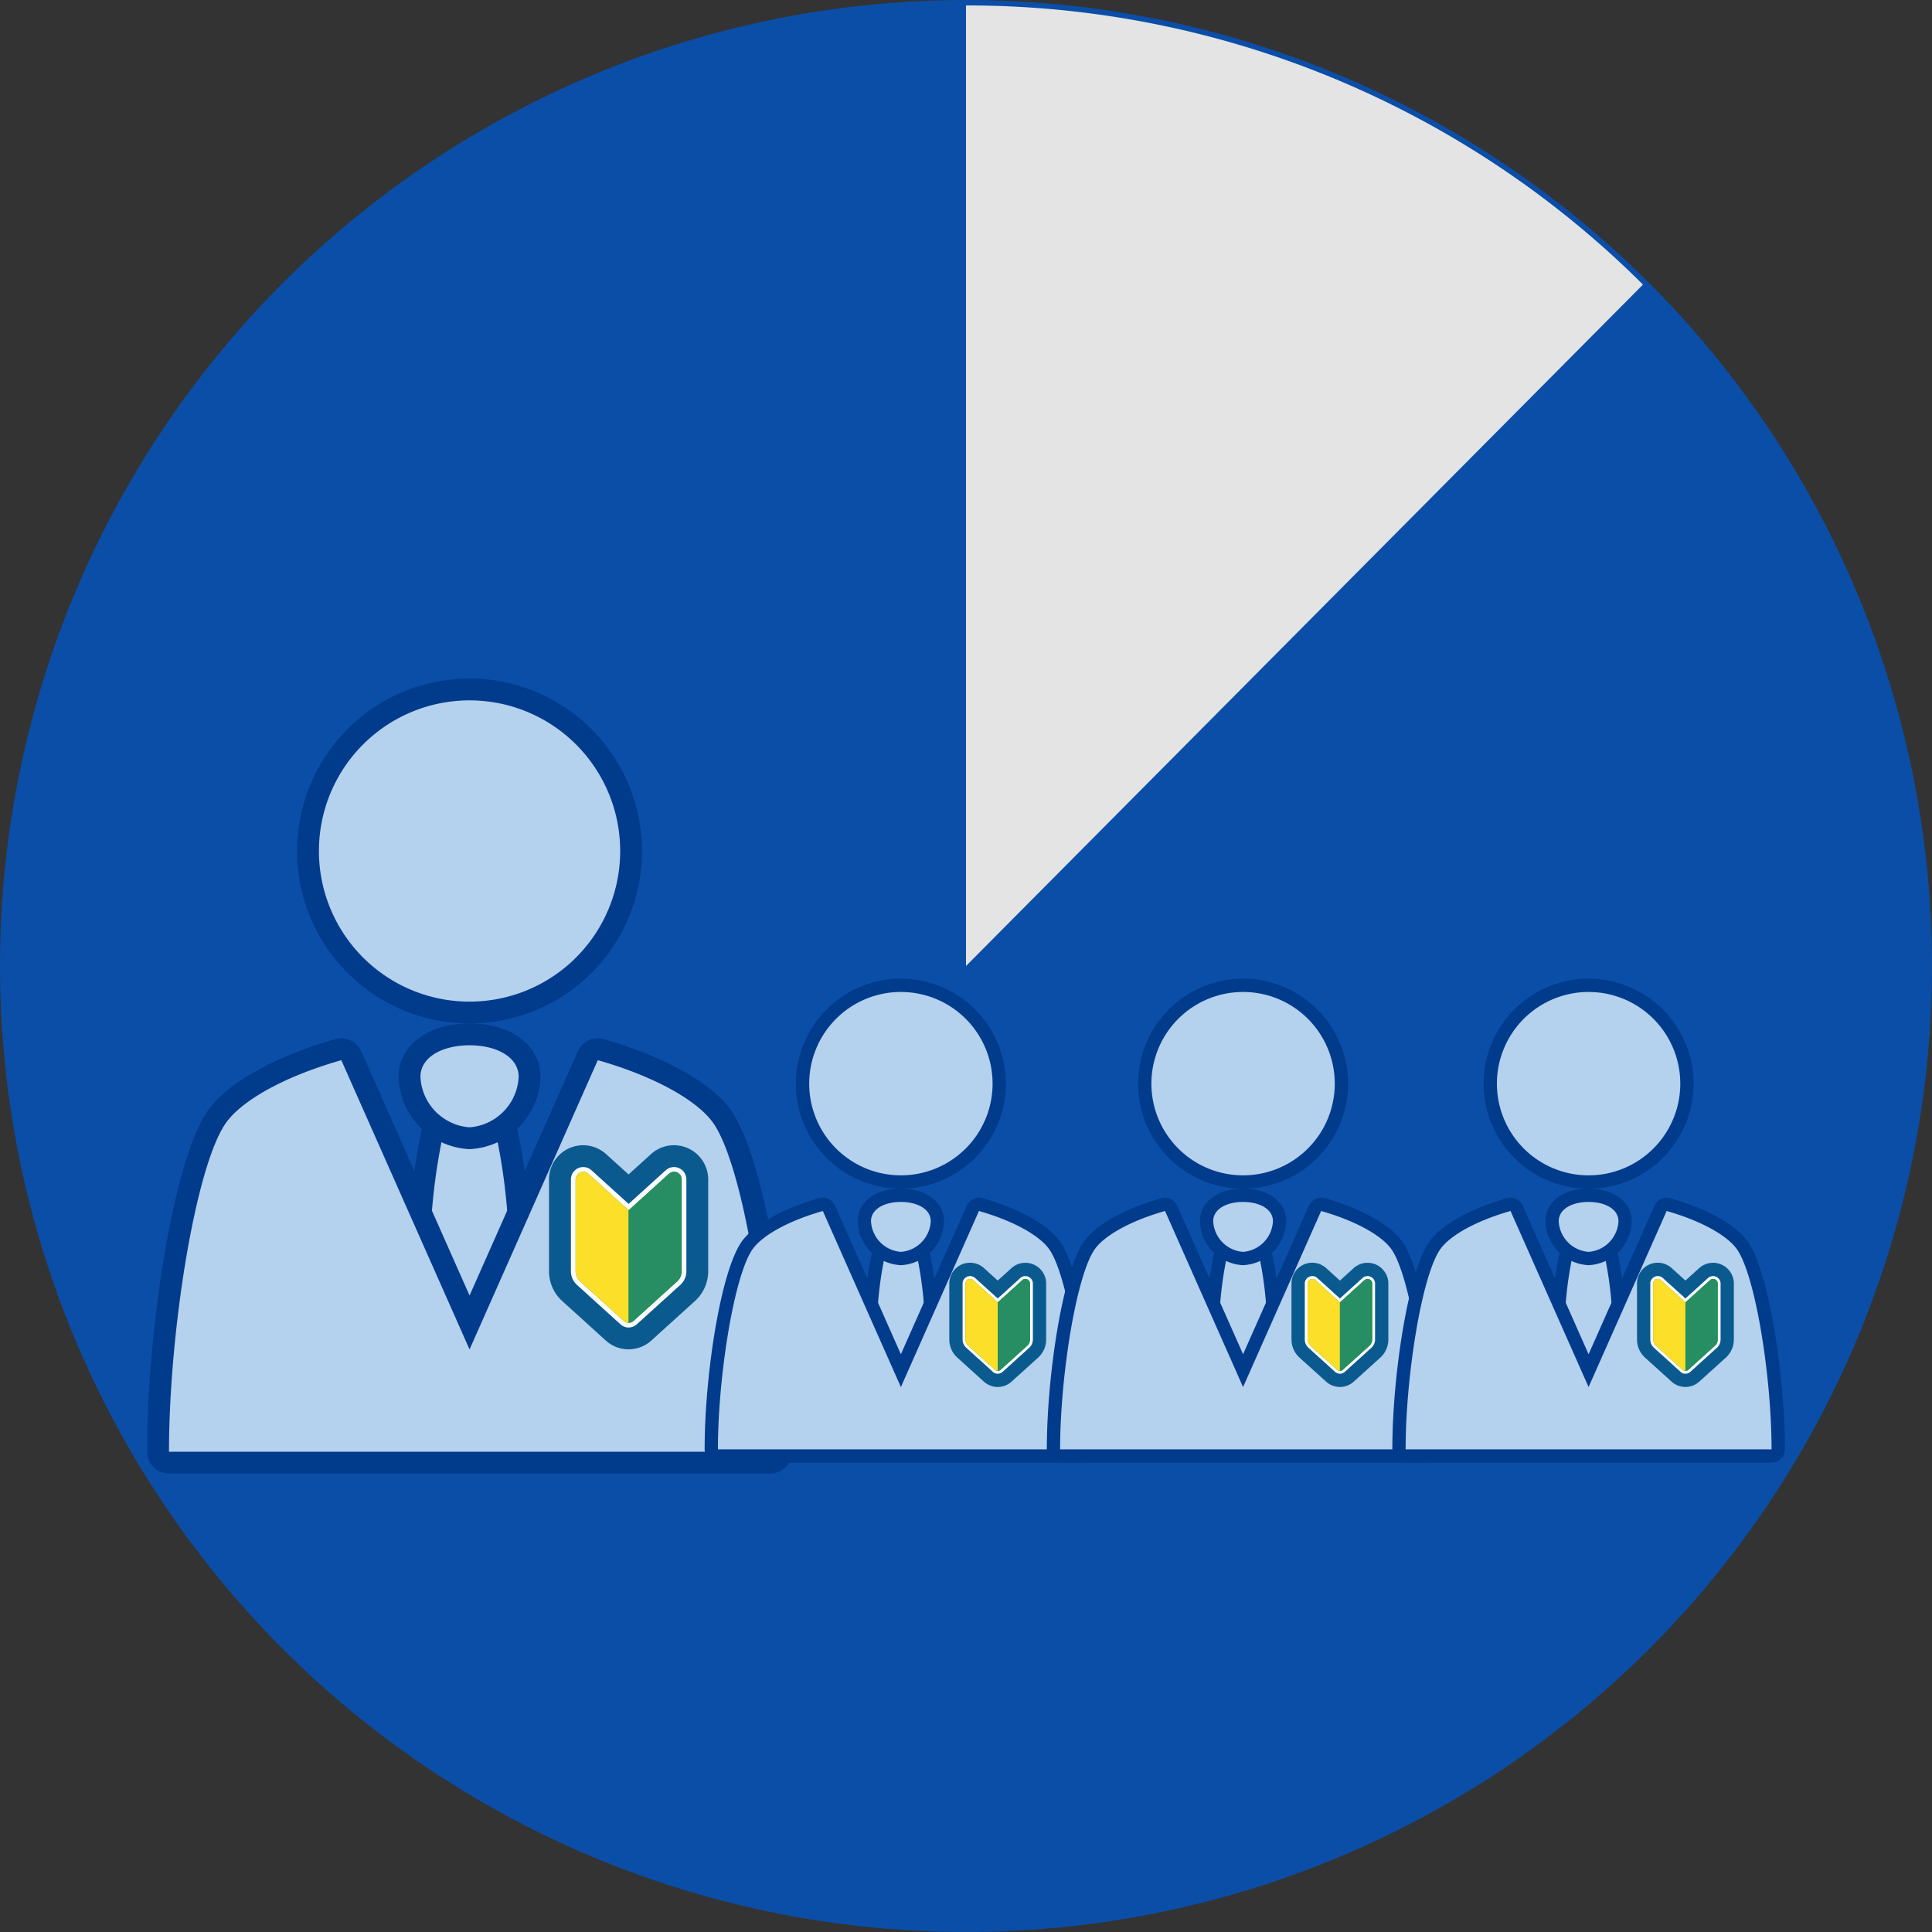
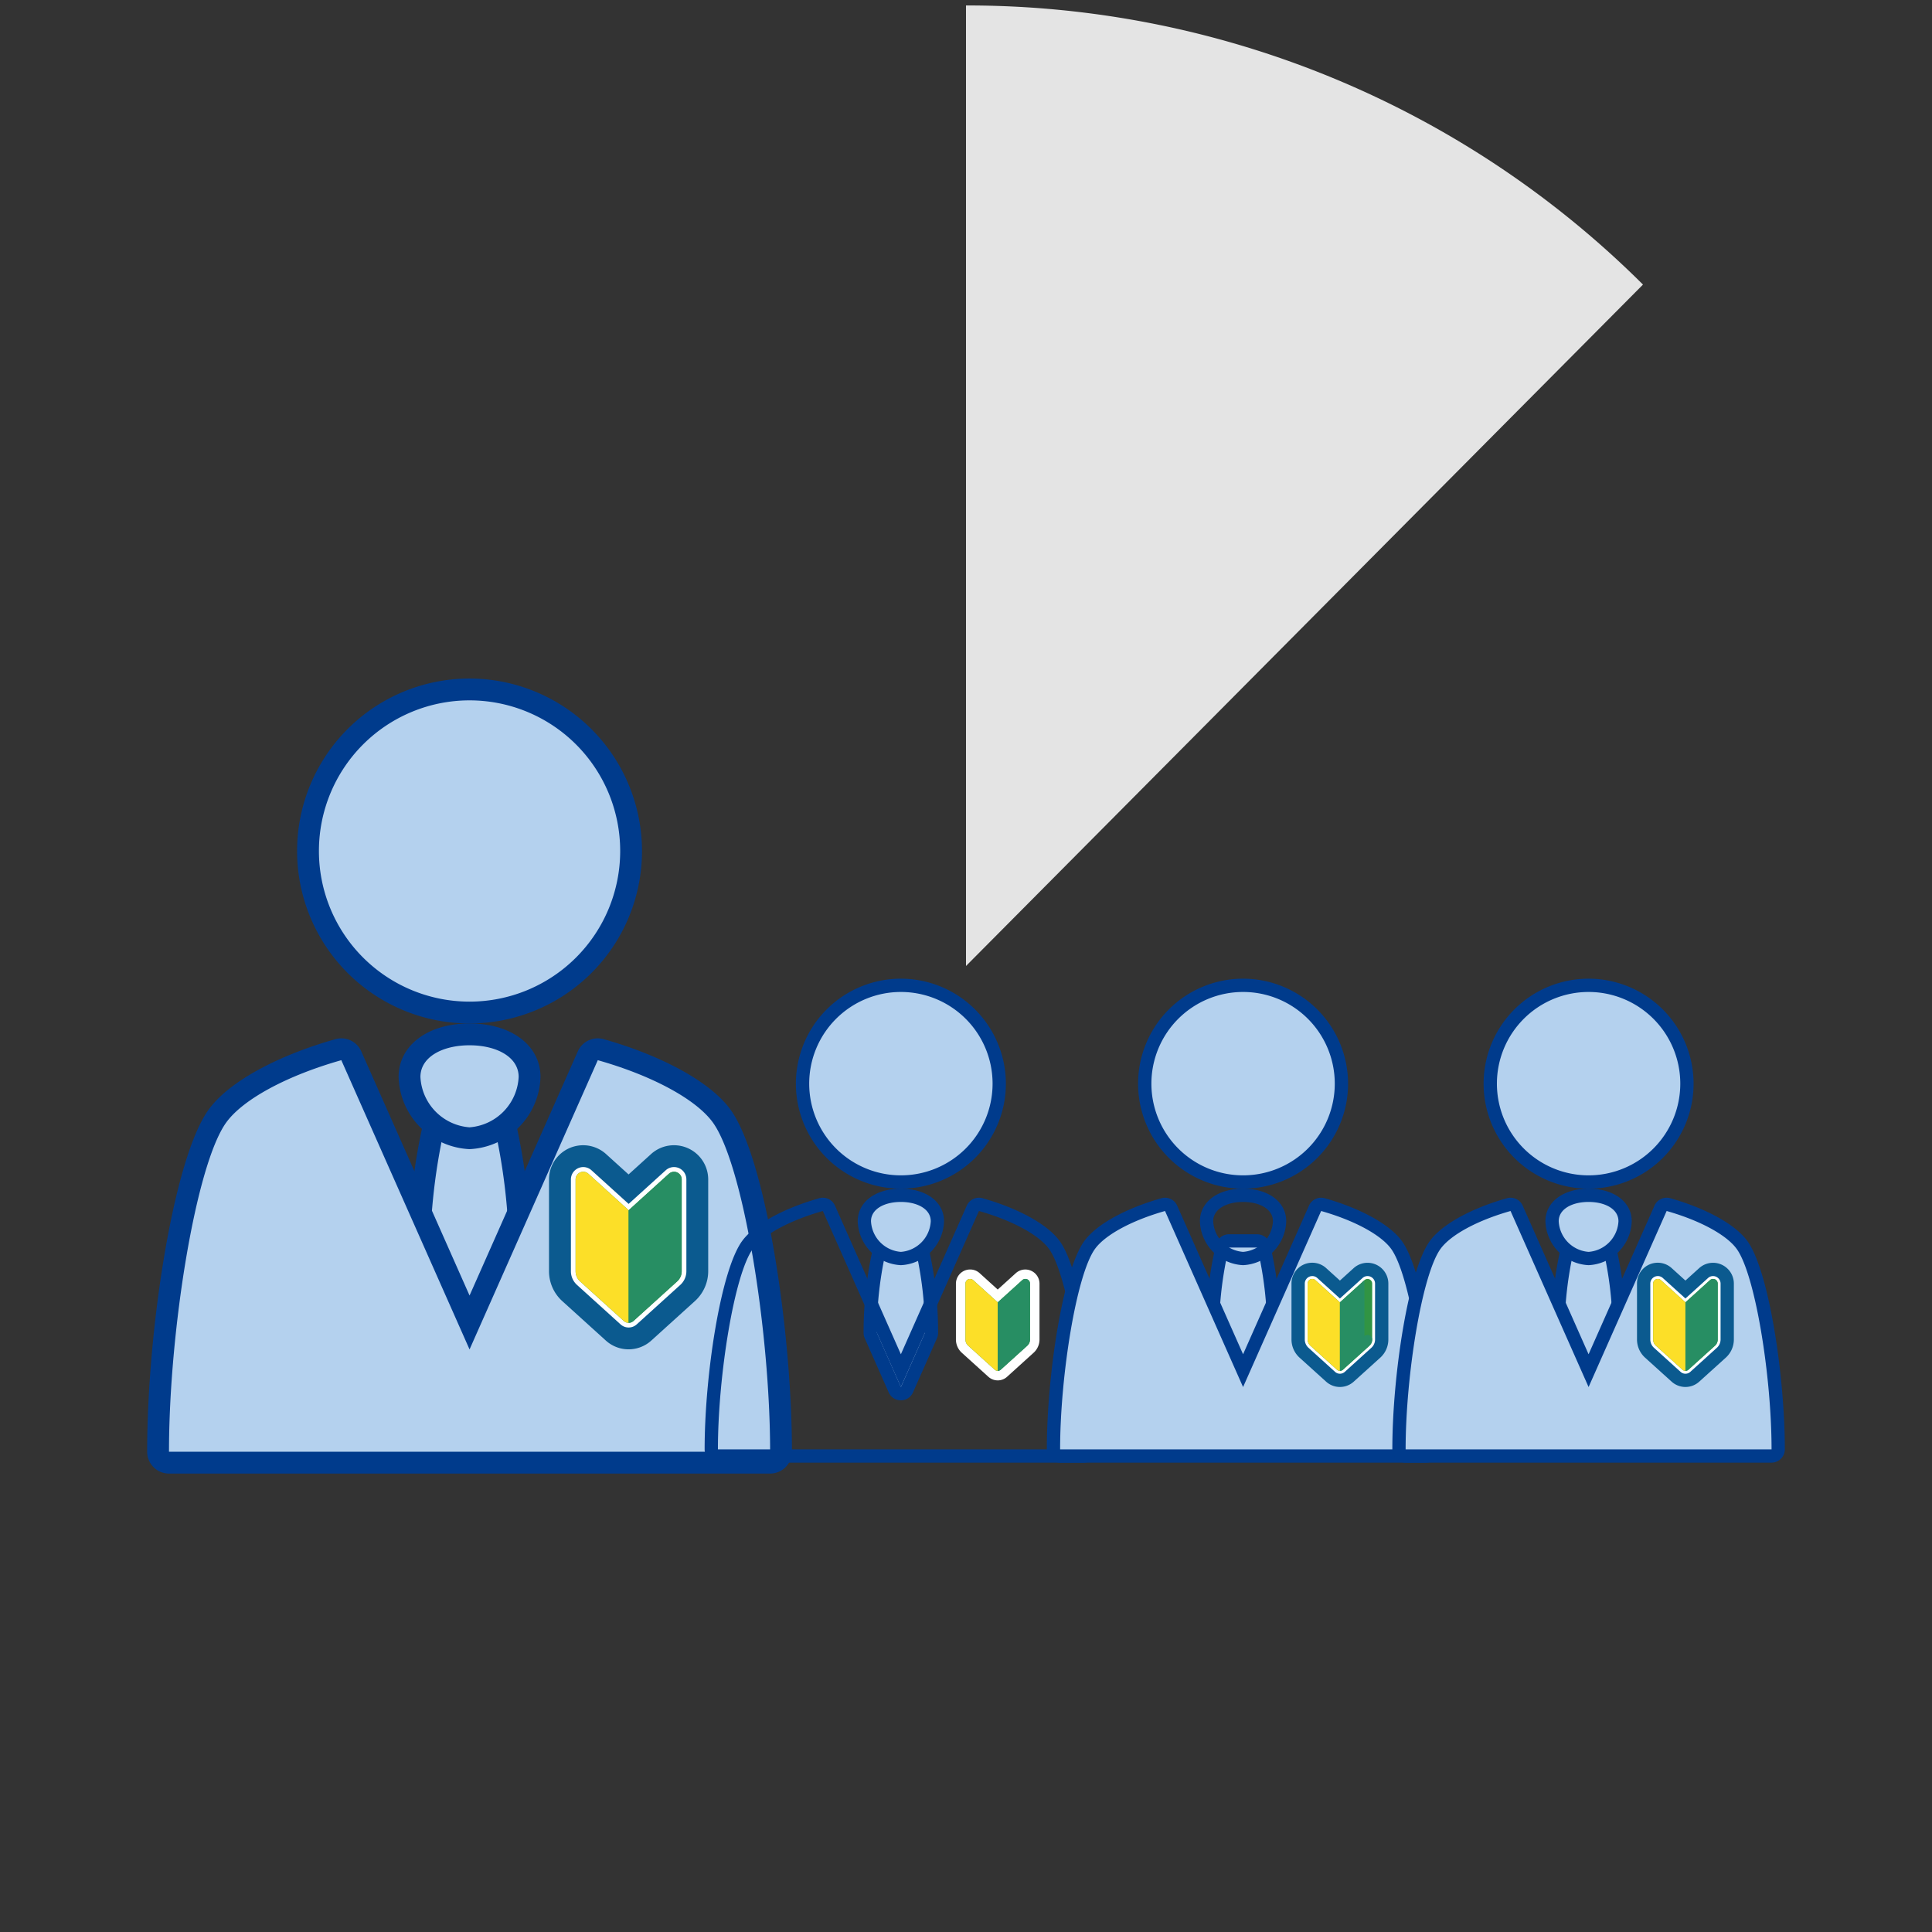
<svg xmlns="http://www.w3.org/2000/svg" width="177" height="177">
  <rect width="100%" height="100%" fill="#333333" stroke="none" />
  <defs>
    <clipPath id="a">
      <path data-name="長方形 4589" fill="none" d="M0 0h59.073v72.837H0z" />
    </clipPath>
    <clipPath id="b">
      <path data-name="長方形 4589" fill="none" d="M0 0h35.959v44.338H0z" />
    </clipPath>
  </defs>
  <g data-name="グループ 6925">
    <g data-name="グループ 6917" transform="translate(7572 8395.705)">
-       <circle data-name="楕円形 3" cx="88.5" cy="88.5" r="88.5" transform="translate(-7572 -8395.705)" fill="#0a4ea8" />
      <path data-name="交差 1" d="M-7483.5-8395.205a87.727 87.727 0 0162.022 25.572l-62.022 62.427z" fill="#e4e4e4" />
    </g>
    <g data-name="グループ 6869">
      <g data-name="グループ 6865">
        <g data-name="グループ 6864" clip-path="url(#a)" transform="translate(13.482 62.164)">
          <path data-name="パス 14467" d="M29.537 62.46a1 1 0 01-.914-.595L25 53.7a.988.988 0 01-.086-.405 55.889 55.889 0 011.523-13.106 1 1 0 01.959-.717h4.28a1 1 0 01.959.717 55.937 55.937 0 011.522 13.106.988.988 0 01-.086.405l-3.621 8.167a1 1 0 01-.914.595" fill="#b4d1ee" />
          <path data-name="パス 14468" d="M31.676 40.469a54.948 54.948 0 011.482 12.824l-3.622 8.167-3.621-8.167A54.948 54.948 0 0127.4 40.469zm0-2H27.4a2 2 0 00-1.922 1.431 57.032 57.032 0 00-1.563 13.389 2 2 0 00.172.81l3.621 8.167a2 2 0 003.657 0l3.621-8.166a2 2 0 00.172-.81 56.97 56.97 0 00-1.564-13.39 2 2 0 00-1.918-1.435" fill="#003b8c" />
          <path data-name="パス 14469" d="M29.535 42.114a5.861 5.861 0 01-5.5-5.614c0-2.3 2.26-3.9 5.5-3.9s5.5 1.6 5.5 3.9a5.859 5.859 0 01-5.5 5.614" fill="#b4d1ee" />
          <path data-name="パス 14470" d="M29.535 33.6c2.483 0 4.5 1.073 4.5 2.9a4.868 4.868 0 01-4.5 4.615 4.868 4.868 0 01-4.5-4.615c0-1.826 2.013-2.9 4.5-2.9m0-2c-3.825 0-6.5 2.015-6.5 4.9a6.822 6.822 0 006.5 6.615 6.822 6.822 0 006.5-6.615c0-2.884-2.671-4.9-6.5-4.9" fill="#003b8c" />
          <path data-name="パス 14471" d="M29.537 30.6a14.8 14.8 0 1114.8-14.8 14.818 14.818 0 01-14.8 14.8" fill="#b4d1ee" />
          <path data-name="パス 14472" d="M29.536 2a13.8 13.8 0 11-13.8 13.8A13.8 13.8 0 0129.536 2m0-2a15.8 15.8 0 1015.8 15.8A15.819 15.819 0 0029.536 0" fill="#003b8c" />
          <path data-name="パス 14473" d="M2 71.836a1 1 0 01-1-1c0-10.767 2.379-26.552 5.447-30.767 1.68-2.309 5.818-4.577 11.068-6.069a1 1 0 011.187.557l10.835 24.436 10.834-24.434A1 1 0 0141.558 34c5.251 1.49 9.388 3.758 11.067 6.067 3.068 4.215 5.448 20 5.448 30.767a1 1 0 01-1 1z" fill="#b4d1ee" />
          <path data-name="パス 14474" d="M41.284 34.964c5.066 1.436 9.016 3.612 10.532 5.694 2.794 3.838 5.256 19.116 5.256 30.179H2C2 59.774 4.461 44.5 7.255 40.658c1.515-2.082 5.467-4.256 10.533-5.694l11.748 26.5zm0-2a2 2 0 00-1.828 1.19l-9.92 22.372-9.92-22.372a2 2 0 00-2.374-1.114c-5.459 1.549-9.8 3.957-11.6 6.441C2.411 43.915 0 59.692 0 70.837a2 2 0 002 2h55.072a2 2 0 002-2c0-11.145-2.411-26.922-5.638-31.356C51.626 37 47.289 34.589 41.83 33.04a2.015 2.015 0 00-.546-.076" fill="#003b8c" />
          <path data-name="パス 14475" d="M44.111 60.456a2.094 2.094 0 01-1.408-.543l-4-3.622a2.689 2.689 0 01-.884-1.991v-8.412a2.13 2.13 0 013.56-1.578l2.729 2.473 2.73-2.473a2.129 2.129 0 013.562 1.578V54.3a2.689 2.689 0 01-.884 1.991l-4 3.623a2.1 2.1 0 01-1.407.542" fill="#fff" />
          <path data-name="パス 14476" d="M48.266 44.757a1.133 1.133 0 011.134 1.131V54.3a1.689 1.689 0 01-.554 1.25l-4 3.623a1.1 1.1 0 01-1.47 0l-4-3.623a1.69 1.69 0 01-.555-1.25v-8.412a1.134 1.134 0 011.134-1.131 1.12 1.12 0 01.754.294l3.4 3.081 3.4-3.081a1.12 1.12 0 01.754-.294m0-2a3.117 3.117 0 00-2.1.811l-2.059 1.865-2.059-1.864a3.128 3.128 0 00-5.23 2.319V54.3a3.7 3.7 0 001.212 2.733l4 3.622a3.1 3.1 0 004.156 0l4-3.622A3.7 3.7 0 0051.4 54.3v-8.412a3.135 3.135 0 00-3.133-3.131" fill="#0b5a8f" />
          <path data-name="パス 14477" d="M47.8 45.369l-3.69 3.343-3.69-3.343a.7.7 0 00-1.168.518V54.3a1.259 1.259 0 00.413.932l4 3.622a.666.666 0 00.893 0l4-3.622a1.256 1.256 0 00.414-.932v-8.413a.7.7 0 00-1.169-.518" fill="#319444" />
          <path data-name="パス 14478" d="M40.421 45.369a.7.7 0 00-1.169.518V54.3a1.256 1.256 0 00.414.932l4 3.622a.664.664 0 00.447.172V48.712z" fill="#fcdf28" />
          <path data-name="パス 14479" d="M47.8 45.369l-3.69 3.343v10.313a.664.664 0 00.447-.172l4-3.622a1.256 1.256 0 00.414-.932v-8.412a.7.7 0 00-1.169-.518" fill="#278e63" />
        </g>
      </g>
      <g data-name="グループ 6866">
        <g data-name="グループ 6864" transform="translate(64.555 89.662)" clip-path="url(#b)">
          <path data-name="パス 14467" d="M17.98 38.022a.608.608 0 01-.556-.362l-2.2-4.971a.6.6 0 01-.052-.247 34.021 34.021 0 01.927-7.978.609.609 0 01.584-.436h2.605a.609.609 0 01.584.436 34.051 34.051 0 01.926 7.978.6.6 0 01-.052.247l-2.2 4.971a.608.608 0 01-.556.362" fill="#b4d1ee" />
          <path data-name="パス 14468" d="M19.282 24.634a33.448 33.448 0 01.9 7.806l-2.2 4.971-2.2-4.971a33.448 33.448 0 01.9-7.806zm0-1.217h-2.6a1.218 1.218 0 00-1.168.874 34.717 34.717 0 00-.951 8.15 1.218 1.218 0 00.1.493l2.2 4.971a1.217 1.217 0 002.226 0l2.2-4.971a1.218 1.218 0 00.1-.493 34.68 34.68 0 00-.952-8.15 1.217 1.217 0 00-1.168-.874" fill="#003b8c" />
          <path data-name="パス 14469" d="M17.979 25.636a3.568 3.568 0 01-3.346-3.417c0-1.4 1.376-2.374 3.346-2.374s3.346.976 3.346 2.374a3.567 3.567 0 01-3.346 3.417" fill="#b4d1ee" />
          <path data-name="パス 14470" d="M17.979 20.454c1.511 0 2.737.653 2.737 1.765a2.963 2.963 0 01-2.737 2.809 2.963 2.963 0 01-2.737-2.809c0-1.112 1.225-1.765 2.737-1.765m0-1.217c-2.328 0-3.954 1.227-3.954 2.982a4.153 4.153 0 003.954 4.027 4.153 4.153 0 003.954-4.027c0-1.756-1.626-2.982-3.954-2.982" fill="#003b8c" />
          <path data-name="パス 14471" d="M17.98 18.628a9.01 9.01 0 119.01-9.01 9.02 9.02 0 01-9.01 9.01" fill="#b4d1ee" />
          <path data-name="パス 14472" d="M17.98 1.217a8.4 8.4 0 11-8.4 8.4 8.4 8.4 0 018.4-8.4m0-1.217a9.619 9.619 0 109.619 9.619A9.629 9.629 0 0017.98 0" fill="#003b8c" />
-           <path data-name="パス 14473" d="M1.218 43.729a.609.609 0 01-.609-.609c0-6.554 1.448-16.163 3.316-18.729 1.023-1.406 3.542-2.786 6.737-3.693a.608.608 0 01.723.339l6.6 14.874 6.595-14.874a.608.608 0 01.723-.339c3.2.907 5.715 2.288 6.737 3.693 1.868 2.566 3.316 12.175 3.316 18.729a.609.609 0 01-.609.609z" fill="#b4d1ee" />
          <path data-name="パス 14474" d="M25.131 21.283c3.084.875 5.49 2.2 6.411 3.466 1.7 2.336 3.2 11.636 3.2 18.371H1.217c0-6.734 1.5-16.034 3.2-18.371.922-1.267 3.328-2.591 6.412-3.466l7.15 16.129zm0-1.217a1.218 1.218 0 00-1.113.724l-6.039 13.619-6.038-13.619a1.217 1.217 0 00-1.441-.678c-3.323.943-5.963 2.409-7.064 3.921C1.468 26.732 0 36.336 0 43.12a1.218 1.218 0 001.217 1.217h33.524a1.218 1.218 0 001.217-1.217c0-6.784-1.468-16.388-3.432-19.087-1.1-1.512-3.741-2.978-7.064-3.921a1.226 1.226 0 00-.332-.046" fill="#003b8c" />
          <path data-name="パス 14475" d="M26.851 36.802a1.275 1.275 0 01-.857-.331l-2.433-2.2a1.637 1.637 0 01-.538-1.212v-5.125a1.3 1.3 0 012.167-.961l1.661 1.506 1.662-1.505a1.3 1.3 0 012.166.961v5.121a1.637 1.637 0 01-.538 1.212l-2.434 2.205a1.275 1.275 0 01-.856.33" fill="#fff" />
-           <path data-name="パス 14476" d="M29.381 27.245a.69.69 0 01.69.688v5.12a1.028 1.028 0 01-.337.761L27.3 36.019a.667.667 0 01-.895 0l-2.434-2.205a1.029 1.029 0 01-.338-.761v-5.12a.69.69 0 01.69-.688.682.682 0 01.459.179l2.07 1.875 2.07-1.875a.682.682 0 01.459-.179m0-1.217a1.9 1.9 0 00-1.276.494l-1.253 1.135-1.253-1.135a1.9 1.9 0 00-3.184 1.412v5.12a2.25 2.25 0 00.738 1.664l2.434 2.2a1.885 1.885 0 002.53 0l2.434-2.2a2.249 2.249 0 00.737-1.664v-5.12a1.908 1.908 0 00-1.907-1.906" fill="#0b5a8f" />
          <path data-name="パス 14477" d="M29.097 27.62l-2.246 2.033-2.246-2.033a.425.425 0 00-.711.315v5.121a.766.766 0 00.251.567l2.434 2.2a.405.405 0 00.544 0l2.434-2.2a.765.765 0 00.252-.567v-5.123a.426.426 0 00-.712-.315" fill="#319444" />
          <path data-name="パス 14478" d="M24.606 27.62a.426.426 0 00-.712.315v5.121a.765.765 0 00.252.567l2.434 2.2a.4.4 0 00.272.1v-6.27z" fill="#fcdf28" />
          <path data-name="パス 14479" d="M29.098 27.62l-2.246 2.035v6.275a.4.4 0 00.272-.1l2.434-2.2a.765.765 0 00.252-.567v-5.13a.426.426 0 00-.712-.315" fill="#278e63" />
        </g>
      </g>
      <g data-name="グループ 6867">
        <g data-name="グループ 6864" transform="translate(95.905 89.662)" clip-path="url(#b)">
          <path data-name="パス 14467" d="M17.98 38.022a.608.608 0 01-.556-.362l-2.2-4.971a.6.6 0 01-.052-.247 34.021 34.021 0 01.927-7.978.609.609 0 01.584-.436h2.605a.609.609 0 01.584.436 34.051 34.051 0 01.926 7.978.6.6 0 01-.052.247l-2.2 4.971a.608.608 0 01-.556.362" fill="#b4d1ee" />
          <path data-name="パス 14468" d="M19.282 24.634a33.448 33.448 0 01.9 7.806l-2.2 4.971-2.2-4.971a33.448 33.448 0 01.9-7.806zm0-1.217h-2.6a1.218 1.218 0 00-1.168.874 34.717 34.717 0 00-.951 8.15 1.218 1.218 0 00.1.493l2.2 4.971a1.217 1.217 0 002.226 0l2.2-4.971a1.218 1.218 0 00.1-.493 34.68 34.68 0 00-.952-8.15 1.217 1.217 0 00-1.168-.874" fill="#003b8c" />
-           <path data-name="パス 14469" d="M17.979 25.636a3.568 3.568 0 01-3.346-3.417c0-1.4 1.376-2.374 3.346-2.374s3.346.976 3.346 2.374a3.567 3.567 0 01-3.346 3.417" fill="#b4d1ee" />
          <path data-name="パス 14470" d="M17.979 20.454c1.511 0 2.737.653 2.737 1.765a2.963 2.963 0 01-2.737 2.809 2.963 2.963 0 01-2.737-2.809c0-1.112 1.225-1.765 2.737-1.765m0-1.217c-2.328 0-3.954 1.227-3.954 2.982a4.153 4.153 0 003.954 4.027 4.153 4.153 0 003.954-4.027c0-1.756-1.626-2.982-3.954-2.982" fill="#003b8c" />
          <path data-name="パス 14471" d="M17.98 18.628a9.01 9.01 0 119.01-9.01 9.02 9.02 0 01-9.01 9.01" fill="#b4d1ee" />
          <path data-name="パス 14472" d="M17.98 1.217a8.4 8.4 0 11-8.4 8.4 8.4 8.4 0 018.4-8.4m0-1.217a9.619 9.619 0 109.619 9.619A9.629 9.629 0 0017.98 0" fill="#003b8c" />
          <path data-name="パス 14473" d="M1.218 43.729a.609.609 0 01-.609-.609c0-6.554 1.448-16.163 3.316-18.729 1.023-1.406 3.542-2.786 6.737-3.693a.608.608 0 01.723.339l6.6 14.874 6.595-14.874a.608.608 0 01.723-.339c3.2.907 5.715 2.288 6.737 3.693 1.868 2.566 3.316 12.175 3.316 18.729a.609.609 0 01-.609.609z" fill="#b4d1ee" />
          <path data-name="パス 14474" d="M25.131 21.283c3.084.875 5.49 2.2 6.411 3.466 1.7 2.336 3.2 11.636 3.2 18.371H1.217c0-6.734 1.5-16.034 3.2-18.371.922-1.267 3.328-2.591 6.412-3.466l7.15 16.129zm0-1.217a1.218 1.218 0 00-1.113.724l-6.039 13.619-6.038-13.619a1.217 1.217 0 00-1.441-.678c-3.323.943-5.963 2.409-7.064 3.921C1.468 26.732 0 36.336 0 43.12a1.218 1.218 0 001.217 1.217h33.524a1.218 1.218 0 001.217-1.217c0-6.784-1.468-16.388-3.432-19.087-1.1-1.512-3.741-2.978-7.064-3.921a1.226 1.226 0 00-.332-.046" fill="#003b8c" />
          <path data-name="パス 14475" d="M26.851 36.802a1.275 1.275 0 01-.857-.331l-2.433-2.2a1.637 1.637 0 01-.538-1.212v-5.125a1.3 1.3 0 012.167-.961l1.661 1.506 1.662-1.505a1.3 1.3 0 012.166.961v5.121a1.637 1.637 0 01-.538 1.212l-2.434 2.205a1.275 1.275 0 01-.856.33" fill="#fff" />
          <path data-name="パス 14476" d="M29.381 27.245a.69.69 0 01.69.688v5.12a1.028 1.028 0 01-.337.761L27.3 36.019a.667.667 0 01-.895 0l-2.434-2.205a1.029 1.029 0 01-.338-.761v-5.12a.69.69 0 01.69-.688.682.682 0 01.459.179l2.07 1.875 2.07-1.875a.682.682 0 01.459-.179m0-1.217a1.9 1.9 0 00-1.276.494l-1.253 1.135-1.253-1.135a1.9 1.9 0 00-3.184 1.412v5.12a2.25 2.25 0 00.738 1.664l2.434 2.2a1.885 1.885 0 002.53 0l2.434-2.2a2.249 2.249 0 00.737-1.664v-5.12a1.908 1.908 0 00-1.907-1.906" fill="#0b5a8f" />
          <path data-name="パス 14477" d="M29.097 27.62l-2.246 2.033-2.246-2.033a.425.425 0 00-.711.315v5.121a.766.766 0 00.251.567l2.434 2.2a.405.405 0 00.544 0l2.434-2.2a.765.765 0 00.252-.567v-5.123a.426.426 0 00-.712-.315" fill="#319444" />
          <path data-name="パス 14478" d="M24.606 27.62a.426.426 0 00-.712.315v5.121a.765.765 0 00.252.567l2.434 2.2a.4.4 0 00.272.1v-6.27z" fill="#fcdf28" />
-           <path data-name="パス 14479" d="M29.098 27.62l-2.246 2.035v6.275a.4.4 0 00.272-.1l2.434-2.2a.765.765 0 00.252-.567v-5.13a.426.426 0 00-.712-.315" fill="#278e63" />
+           <path data-name="パス 14479" d="M29.098 27.62l-2.246 2.035v6.275a.4.4 0 00.272-.1l2.434-2.2a.765.765 0 00.252-.567a.426.426 0 00-.712-.315" fill="#278e63" />
        </g>
      </g>
      <g data-name="グループ 6868">
        <g data-name="グループ 6864" transform="translate(127.559 89.662)" clip-path="url(#b)">
          <path data-name="パス 14467" d="M17.98 38.022a.608.608 0 01-.556-.362l-2.2-4.971a.6.6 0 01-.052-.247 34.021 34.021 0 01.927-7.978.609.609 0 01.584-.436h2.605a.609.609 0 01.584.436 34.051 34.051 0 01.926 7.978.6.6 0 01-.052.247l-2.2 4.971a.608.608 0 01-.556.362" fill="#b4d1ee" />
          <path data-name="パス 14468" d="M19.282 24.634a33.448 33.448 0 01.9 7.806l-2.2 4.971-2.2-4.971a33.448 33.448 0 01.9-7.806zm0-1.217h-2.6a1.218 1.218 0 00-1.168.874 34.717 34.717 0 00-.951 8.15 1.218 1.218 0 00.1.493l2.2 4.971a1.217 1.217 0 002.226 0l2.2-4.971a1.218 1.218 0 00.1-.493 34.68 34.68 0 00-.952-8.15 1.217 1.217 0 00-1.168-.874" fill="#003b8c" />
          <path data-name="パス 14469" d="M17.979 25.636a3.568 3.568 0 01-3.346-3.417c0-1.4 1.376-2.374 3.346-2.374s3.346.976 3.346 2.374a3.567 3.567 0 01-3.346 3.417" fill="#b4d1ee" />
          <path data-name="パス 14470" d="M17.979 20.454c1.511 0 2.737.653 2.737 1.765a2.963 2.963 0 01-2.737 2.809 2.963 2.963 0 01-2.737-2.809c0-1.112 1.225-1.765 2.737-1.765m0-1.217c-2.328 0-3.954 1.227-3.954 2.982a4.153 4.153 0 003.954 4.027 4.153 4.153 0 003.954-4.027c0-1.756-1.626-2.982-3.954-2.982" fill="#003b8c" />
          <path data-name="パス 14471" d="M17.98 18.628a9.01 9.01 0 119.01-9.01 9.02 9.02 0 01-9.01 9.01" fill="#b4d1ee" />
          <path data-name="パス 14472" d="M17.98 1.217a8.4 8.4 0 11-8.4 8.4 8.4 8.4 0 018.4-8.4m0-1.217a9.619 9.619 0 109.619 9.619A9.629 9.629 0 0017.98 0" fill="#003b8c" />
          <path data-name="パス 14473" d="M1.218 43.729a.609.609 0 01-.609-.609c0-6.554 1.448-16.163 3.316-18.729 1.023-1.406 3.542-2.786 6.737-3.693a.608.608 0 01.723.339l6.6 14.874 6.595-14.874a.608.608 0 01.723-.339c3.2.907 5.715 2.288 6.737 3.693 1.868 2.566 3.316 12.175 3.316 18.729a.609.609 0 01-.609.609z" fill="#b4d1ee" />
          <path data-name="パス 14474" d="M25.131 21.283c3.084.875 5.49 2.2 6.411 3.466 1.7 2.336 3.2 11.636 3.2 18.371H1.217c0-6.734 1.5-16.034 3.2-18.371.922-1.267 3.328-2.591 6.412-3.466l7.15 16.129zm0-1.217a1.218 1.218 0 00-1.113.724l-6.039 13.619-6.038-13.619a1.217 1.217 0 00-1.441-.678c-3.323.943-5.963 2.409-7.064 3.921C1.468 26.732 0 36.336 0 43.12a1.218 1.218 0 001.217 1.217h33.524a1.218 1.218 0 001.217-1.217c0-6.784-1.468-16.388-3.432-19.087-1.1-1.512-3.741-2.978-7.064-3.921a1.226 1.226 0 00-.332-.046" fill="#003b8c" />
          <path data-name="パス 14475" d="M26.851 36.802a1.275 1.275 0 01-.857-.331l-2.433-2.2a1.637 1.637 0 01-.538-1.212v-5.125a1.3 1.3 0 012.167-.961l1.661 1.506 1.662-1.505a1.3 1.3 0 012.166.961v5.121a1.637 1.637 0 01-.538 1.212l-2.434 2.205a1.275 1.275 0 01-.856.33" fill="#fff" />
          <path data-name="パス 14476" d="M29.381 27.245a.69.69 0 01.69.688v5.12a1.028 1.028 0 01-.337.761L27.3 36.019a.667.667 0 01-.895 0l-2.434-2.205a1.029 1.029 0 01-.338-.761v-5.12a.69.69 0 01.69-.688.682.682 0 01.459.179l2.07 1.875 2.07-1.875a.682.682 0 01.459-.179m0-1.217a1.9 1.9 0 00-1.276.494l-1.253 1.135-1.253-1.135a1.9 1.9 0 00-3.184 1.412v5.12a2.25 2.25 0 00.738 1.664l2.434 2.2a1.885 1.885 0 002.53 0l2.434-2.2a2.249 2.249 0 00.737-1.664v-5.12a1.908 1.908 0 00-1.907-1.906" fill="#0b5a8f" />
          <path data-name="パス 14477" d="M29.097 27.62l-2.246 2.033-2.246-2.033a.425.425 0 00-.711.315v5.121a.766.766 0 00.251.567l2.434 2.2a.405.405 0 00.544 0l2.434-2.2a.765.765 0 00.252-.567v-5.123a.426.426 0 00-.712-.315" fill="#319444" />
          <path data-name="パス 14478" d="M24.606 27.62a.426.426 0 00-.712.315v5.121a.765.765 0 00.252.567l2.434 2.2a.4.4 0 00.272.1v-6.27z" fill="#fcdf28" />
          <path data-name="パス 14479" d="M29.098 27.62l-2.246 2.035v6.275a.4.4 0 00.272-.1l2.434-2.2a.765.765 0 00.252-.567v-5.13a.426.426 0 00-.712-.315" fill="#278e63" />
        </g>
      </g>
    </g>
  </g>
</svg>